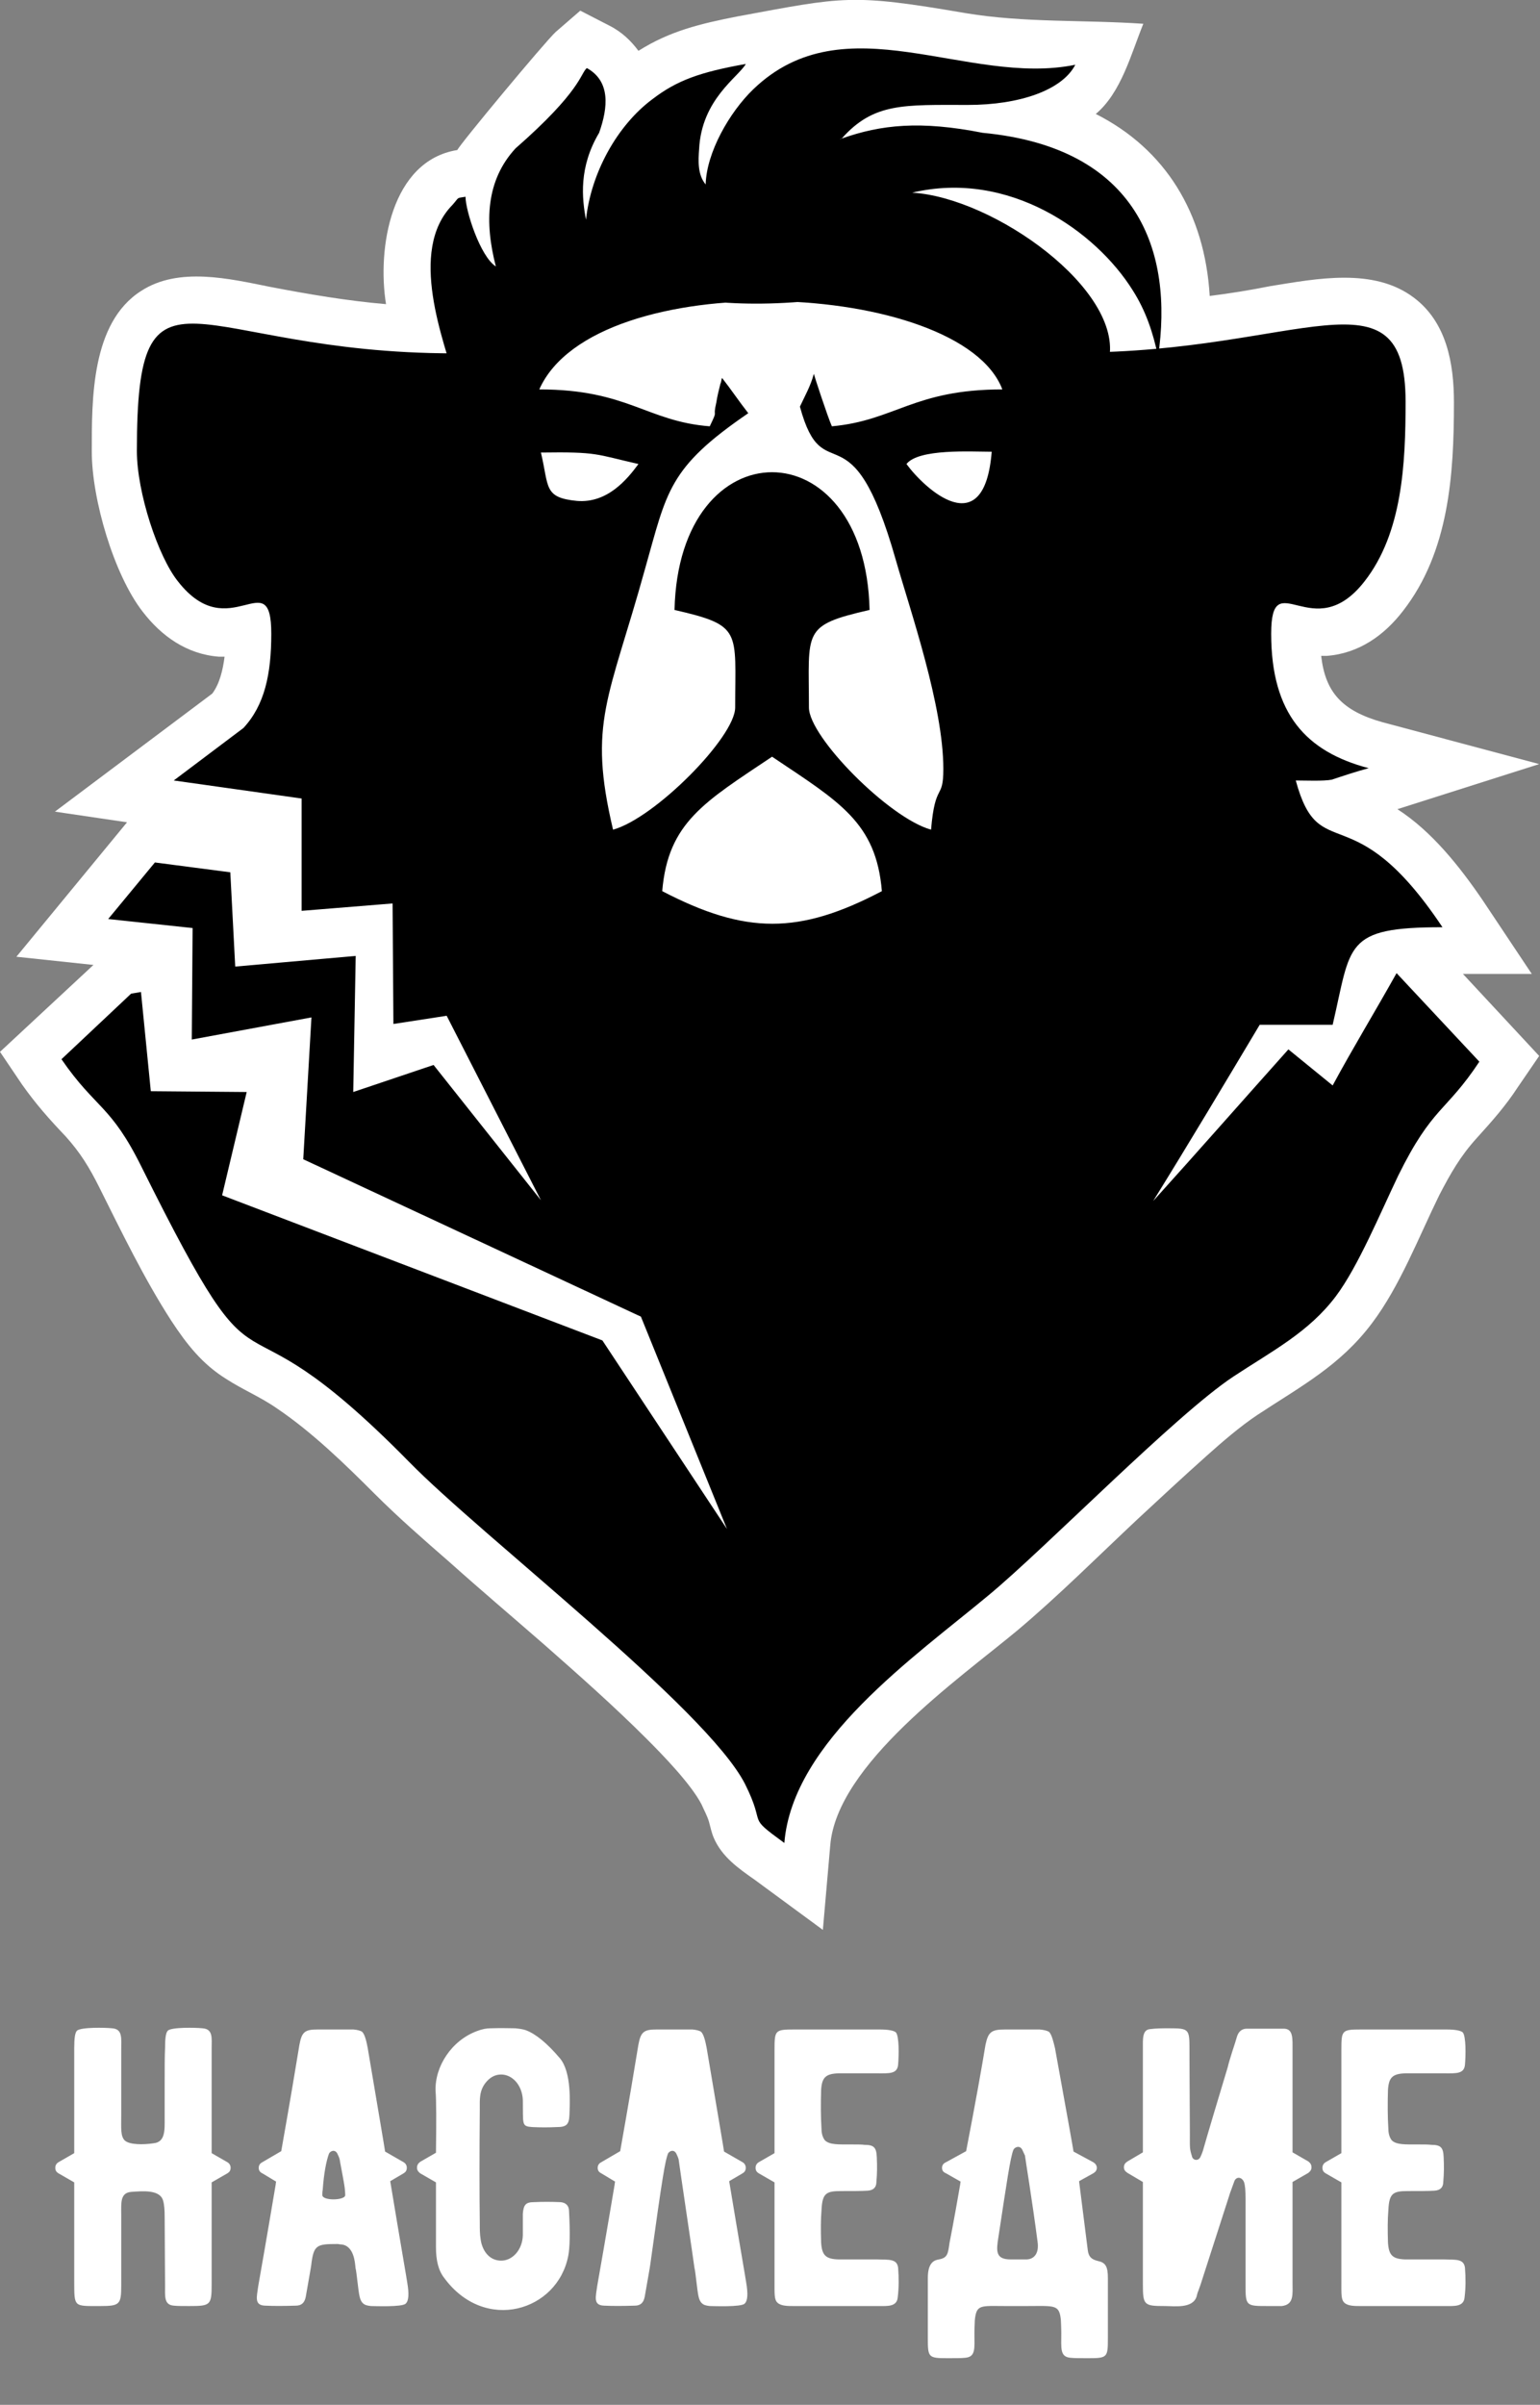
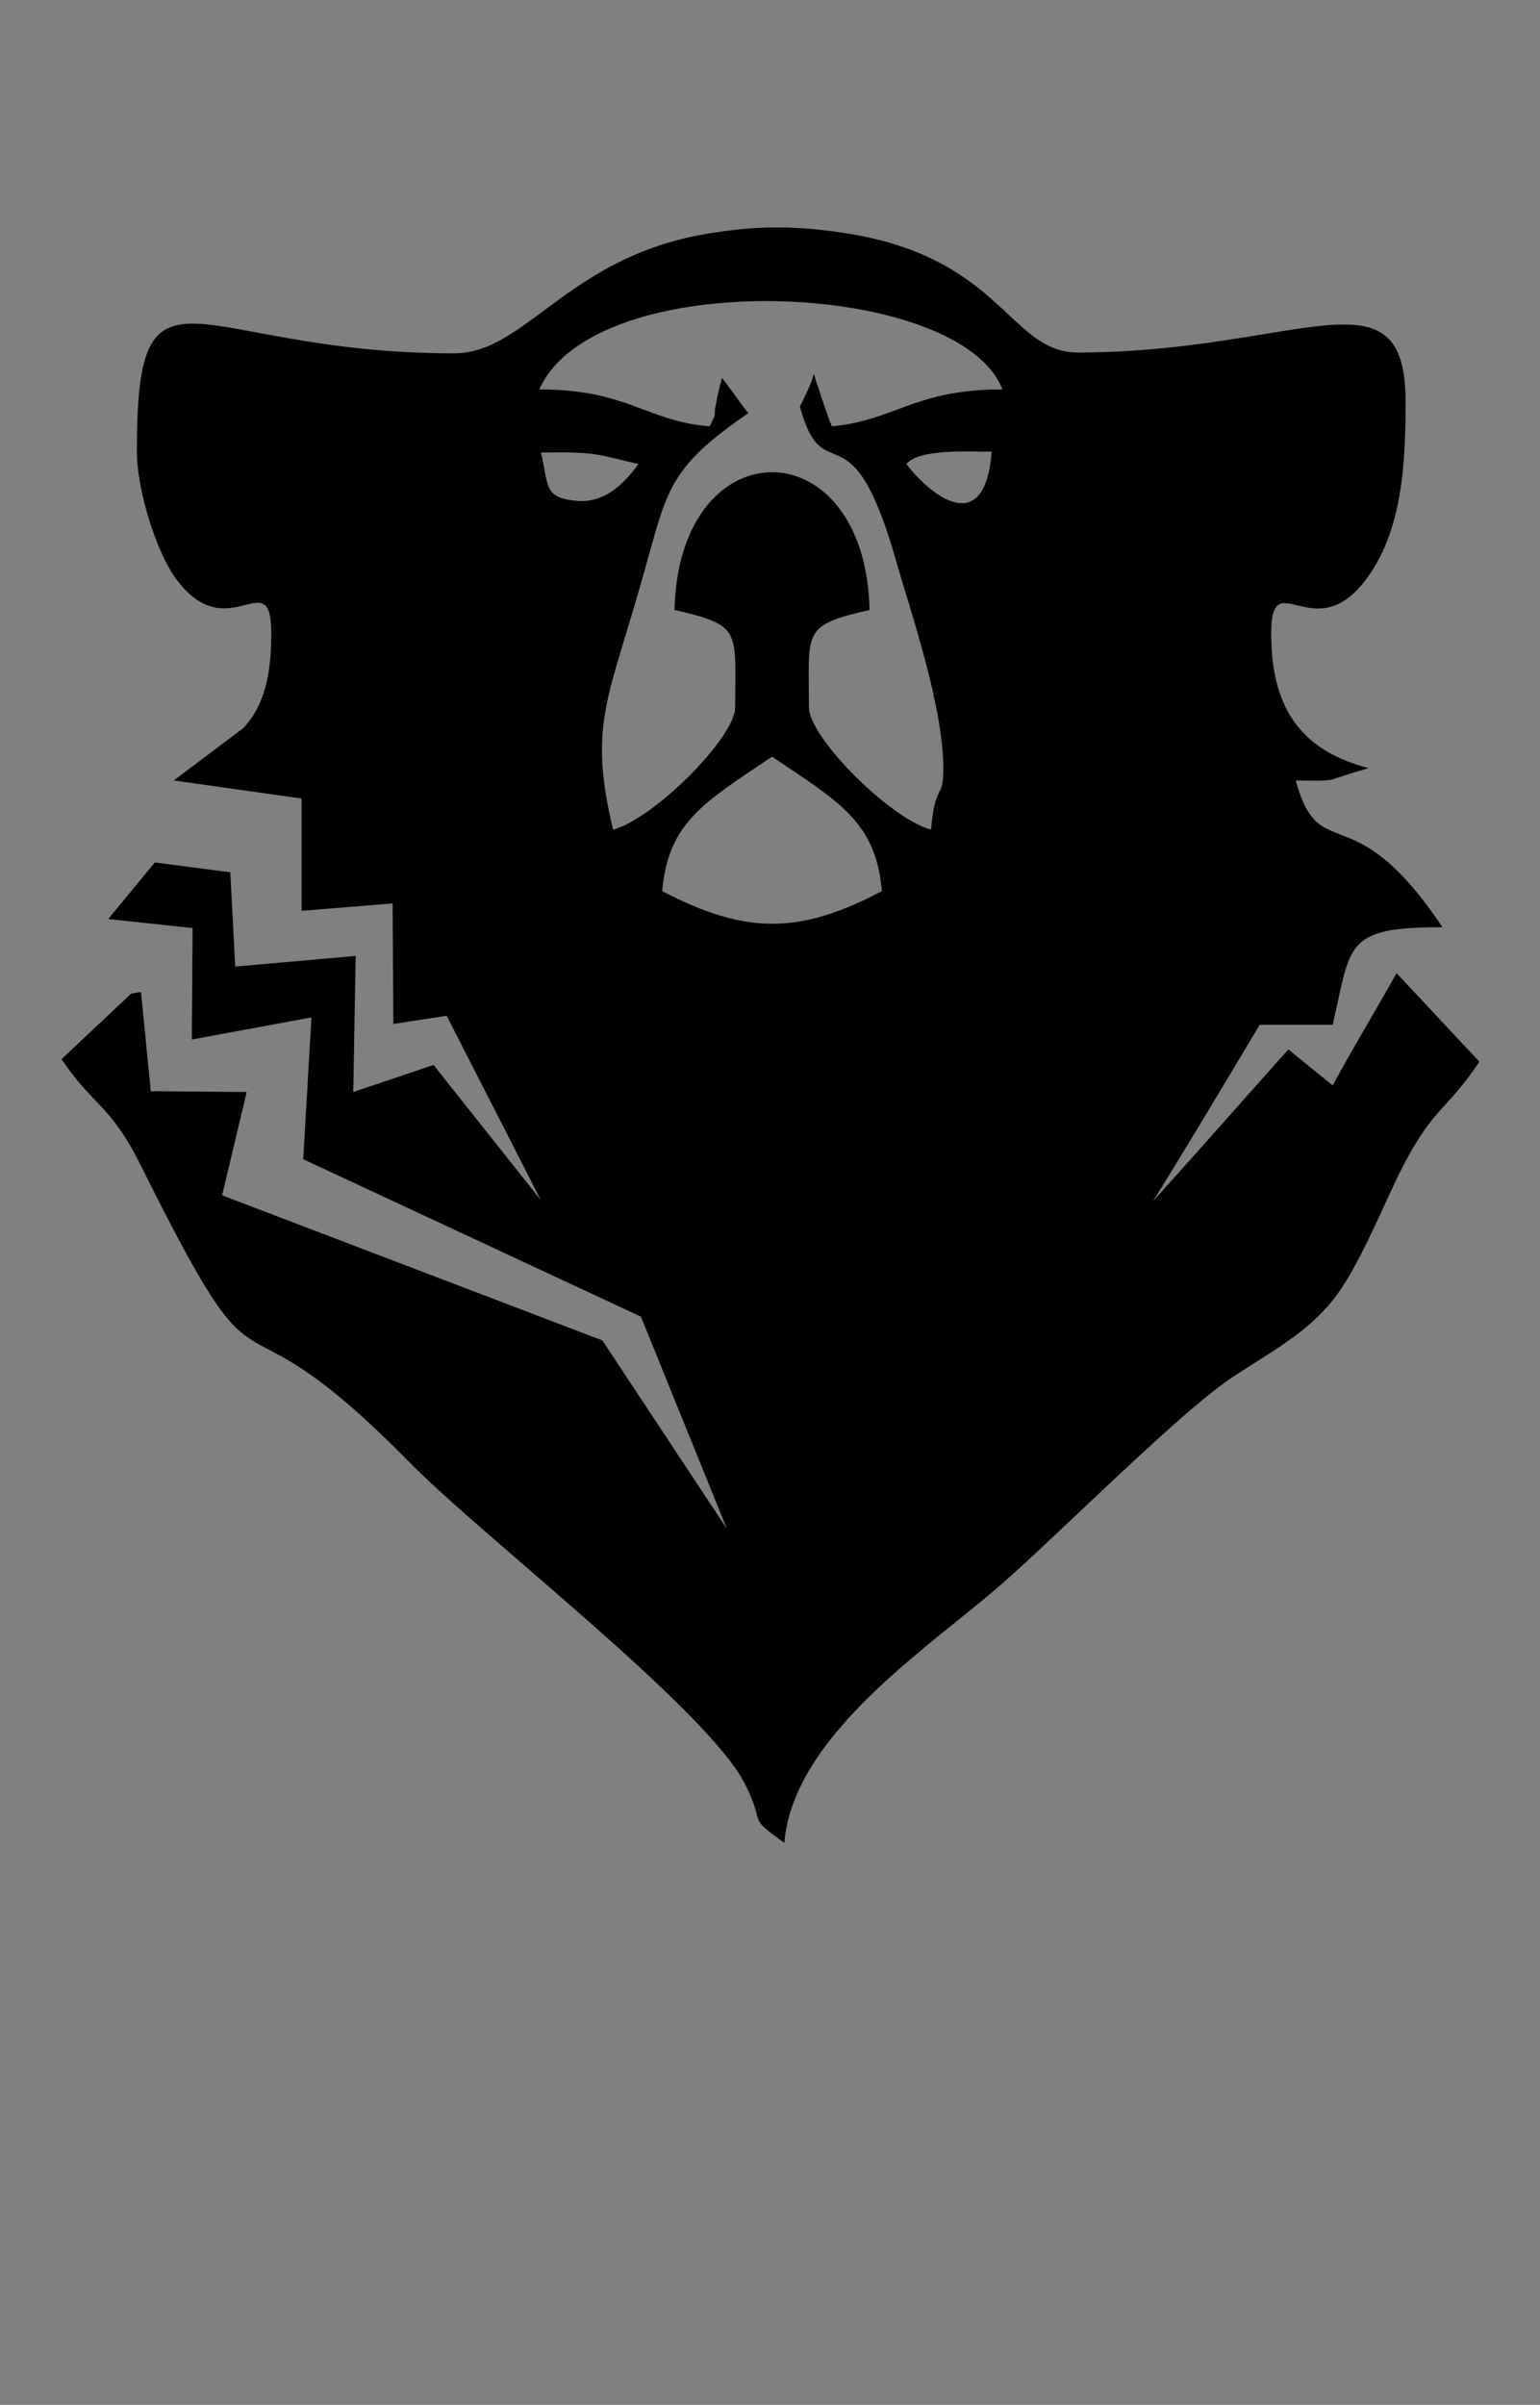
<svg xmlns="http://www.w3.org/2000/svg" width="1170" height="1826" viewBox="0 0 1170 1826" fill="none">
  <rect x="0" y="0" width="1170" height="1826" fill="#808080" stroke="none" />
  <g clip-path="url(#clip0_48_4)">
-     <path fill-rule="evenodd" clip-rule="evenodd" d="M293.278 230.95C286.429 188.619 297.014 122.011 347.451 113.919C349.319 109.561 414.077 31.748 422.171 24.278L440.852 8.093L462.645 19.298C472.608 24.278 479.457 31.126 485.061 38.596C508.723 23.655 531.762 18.053 560.404 12.45C641.352 -2.49 646.333 -4.98 733.507 9.96C778.34 17.43 823.172 14.94 868.627 18.053C859.287 41.086 851.815 70.343 832.512 86.528C885.439 113.296 915.327 161.852 919.063 224.725C934.007 222.857 949.574 220.367 965.141 217.255C1000.01 211.652 1043.6 202.937 1074.11 225.97C1099.02 244.645 1104.62 275.77 1104.62 305.65C1104.62 360.431 1100.88 418.946 1066.01 463.767C1051.69 482.442 1032.39 496.137 1008.11 498.005C1006.24 498.005 1004.99 498.005 1003.75 498.005C1006.86 525.395 1019.31 539.712 1050.45 548.427L1169.38 580.175L1061.66 614.413C1087.81 631.221 1108.98 657.988 1126.41 683.511L1163.77 739.537H1111.47L1169.38 801.787L1153.19 825.442C1143.85 839.76 1133.88 850.965 1122.05 864.038C1109.6 877.733 1102.13 890.805 1093.41 907.613C1077.84 939.361 1063.52 976.711 1042.35 1004.72C1018.07 1037.09 988.18 1052.66 955.178 1074.44C942.102 1083.16 928.403 1094.99 916.573 1105.57C899.138 1121.13 881.703 1137.32 864.268 1153.5C834.38 1181.52 803.869 1212.02 772.735 1238.16C728.526 1274.89 635.748 1339.63 630.766 1401.26L625.162 1465.38L573.481 1427.4C561.027 1418.69 548.574 1409.97 542.347 1395.66C540.479 1391.3 539.856 1387.56 538.611 1383.21C537.366 1378.85 534.875 1374.49 533.007 1370.13C524.912 1354.57 503.741 1332.78 491.288 1320.33C466.381 1295.43 439.606 1271.78 413.454 1248.75C389.17 1227.58 364.886 1207.04 341.224 1185.87C321.921 1169.07 302.618 1152.26 284.561 1134.2C262.145 1111.79 237.238 1087.52 210.463 1069.46C198.01 1060.75 184.311 1055.15 171.857 1047.05C153.8 1035.85 141.969 1020.91 130.138 1002.86C109.59 971.109 92.155 935.003 75.343 901.388C67.871 886.448 61.022 875.243 49.814 862.793C37.36 849.72 27.398 838.515 16.812 823.575L0 798.675L70.985 732.689L12.453 726.464L96.514 624.373L41.719 616.281L161.272 526.64C166.876 519.17 169.367 508.587 170.612 498.627C169.367 498.627 167.499 498.627 166.253 498.627C141.969 496.76 122.666 483.064 108.345 464.389C86.551 436.377 69.739 379.106 69.739 343.001C69.739 303.783 69.117 245.267 107.1 220.99C135.742 202.315 174.348 211.652 205.482 217.877C234.747 223.48 264.013 228.46 293.278 230.95Z" fill="white" />
    <path fill-rule="evenodd" clip-rule="evenodd" d="M607.728 308.762C625.786 375.37 646.334 304.405 680.581 425.171C691.789 464.388 716.696 535.977 716.696 583.909C716.696 608.187 710.469 593.247 707.356 629.975C675.6 621.26 614.578 559.632 614.578 537.222C614.578 478.706 608.974 474.971 660.655 463.143C657.542 323.702 515.573 323.702 512.46 463.143C564.141 474.971 558.537 478.706 558.537 537.222C558.537 559.632 497.516 621.26 465.759 629.975C446.456 548.427 462.646 530.997 490.043 432.018C506.856 372.88 507.478 355.45 568.5 313.742C561.651 305.027 555.424 295.689 548.575 286.974C547.952 288.219 547.952 290.709 547.329 291.332C546.084 296.312 544.839 301.292 544.216 305.65C541.103 318.722 546.084 309.385 539.234 323.702C491.289 319.967 476.967 295.689 409.719 295.689C452.06 200.446 729.772 212.274 761.528 295.689C694.28 295.689 679.958 319.345 632.013 323.702C628.899 316.855 618.314 284.484 618.314 283.862C615.823 293.199 611.464 300.67 607.728 308.762ZM485.062 352.337C476.345 364.165 461.401 382.218 438.362 380.35C412.832 377.86 417.191 369.768 410.964 343.622C454.551 343 452.06 344.867 485.062 352.337ZM753.434 343C747.83 413.343 702.374 371.013 688.676 352.337C698.016 340.51 737.867 343 753.434 343ZM503.12 676.663C507.478 624.372 535.498 608.81 586.558 574.572C637.617 608.81 665.637 624.372 669.996 676.663C607.106 709.655 566.632 709.655 503.12 676.663ZM957.047 778.131H1012.47C1026.79 717.126 1020.56 704.053 1095.9 704.053C1027.41 601.34 1002.5 659.233 984.445 592.624C991.294 592.624 1005.62 593.247 1011.84 592.002C1021.18 588.889 1030.52 585.777 1039.86 583.287C992.539 570.837 965.765 542.202 965.765 481.196C965.765 427.038 997.521 491.779 1036.75 441.356C1065.39 404.628 1067.88 352.337 1067.88 305.027C1067.88 200.446 986.935 267.677 817.569 267.677C765.887 266.432 760.283 192.976 636.371 176.168C597.143 170.566 569.123 172.433 541.725 176.791C432.135 192.976 400.379 268.299 344.961 268.299C145.706 268.299 103.987 183.639 103.987 342.377C103.987 374.125 120.176 422.681 135.121 441.356C174.349 491.779 206.105 426.416 206.105 481.196C206.105 511.699 201.124 535.354 184.934 552.784L132.007 592.624L229.144 606.32V691.603L298.261 686L298.883 777.509L339.357 771.284L410.964 911.347L329.394 808.634L268.372 829.176L270.24 725.841L178.708 733.933L174.972 662.345L117.686 654.875L82.194 697.828L146.329 704.675L145.706 789.336L236.616 772.529L230.389 880.222L486.93 999.743L552.311 1160.97L457.664 1017.8L168.745 907.612L187.425 829.176L114.572 828.554L107.1 753.231L99.628 754.476L46.701 804.276C72.853 842.249 84.061 838.514 107.723 886.447C207.973 1087.52 165.631 962.393 310.714 1109.93C366.132 1166.57 536.744 1297.3 566.009 1354.57C582.822 1388.19 566.009 1377.6 595.898 1399.39C602.124 1322.2 694.902 1258.08 750.943 1211.39C793.907 1175.91 892.912 1074.44 937.122 1045.19C966.387 1025.89 994.407 1011.57 1014.96 984.18C1031.77 961.77 1048.58 921.307 1062.28 892.672C1088.43 839.759 1098.39 844.739 1123.92 806.144L1061.03 738.913C1043.6 770.038 1028.65 794.316 1012.47 824.196L978.841 796.806C942.103 837.892 910.969 873.374 876.1 911.97C903.497 867.772 930.272 822.951 957.047 778.131Z" fill="black" />
-     <path fill-rule="evenodd" clip-rule="evenodd" d="M536.119 140.064C529.893 132.594 530.515 122.011 531.138 113.296C533.006 75.323 561.026 58.516 566.63 48.556C531.761 54.781 514.326 61.006 495.646 75.323C468.871 95.243 448.945 131.349 445.209 166.832C442.096 150.646 439.605 126.991 455.172 100.846C462.021 81.548 463.889 61.628 445.832 51.668C440.851 56.026 441.473 69.098 391.66 112.674C369.243 136.951 367.998 168.699 376.715 202.314C364.885 194.844 353.677 159.984 353.677 149.401C346.204 150.646 349.318 149.401 343.714 155.627C309.467 190.487 337.487 259.585 346.204 291.333C349.941 304.405 351.809 332.418 359.903 341.756C366.753 333.663 390.414 301.915 399.132 296.935C396.641 290.088 393.528 289.465 390.414 283.24C388.546 279.505 414.076 263.942 413.453 259.585C410.34 228.46 438.983 244.645 458.285 213.519C520.553 229.082 562.894 235.307 633.256 226.592C679.956 220.99 750.318 229.705 772.735 262.075C788.301 284.485 783.32 281.373 790.792 293.2C795.773 301.293 818.812 334.286 825.662 341.133C831.888 316.233 833.134 298.18 842.474 273.28C853.682 220.367 755.3 150.024 693.033 146.289C766.508 128.859 832.511 175.547 860.531 220.367C870.494 235.93 876.098 252.737 879.834 270.79C891.665 191.109 864.89 112.051 746.582 100.846C699.259 91.508 669.371 94.621 639.483 105.204C663.767 77.813 686.806 79.681 735.374 79.681C774.603 79.681 806.982 68.476 816.944 49.178C734.752 65.986 641.974 0.623 572.234 67.853C554.177 85.283 536.742 115.786 536.119 140.064ZM638.86 105.204C640.728 103.336 636.369 108.316 638.86 105.204Z" fill="black" />
  </g>
-   <path d="M172.8 1641.8C174.3 1642.7 175.2 1644.2 175.2 1646C175.2 1648.1 174.3 1649.3 172.8 1650.2L160.8 1657.1V1734.5C160.8 1750.4 159.9 1751 143.7 1751C138.6 1751 134.7 1751 132 1750.7C124.5 1750.1 125.4 1743.5 125.4 1735.4L125.1 1683.2C125.1 1678.1 124.8 1673.9 123.9 1670.9C121.5 1662.5 108.6 1663.7 99.9 1664.3C91.2 1664.9 92.1 1672.7 92.1 1681.1V1735.7C92.1 1749.8 90.9 1751 76.2 1751C66 1751 60.9 1751.3 58.5 1748.9C56.4 1746.5 56.4 1742.6 56.4 1731.8V1657.1L44.4 1650.2C42.9 1649.3 42 1648.1 42 1646C42 1644.2 42.9 1642.7 44.4 1641.8L56.4 1634.9V1555.1C56.4 1547.6 57 1543.4 58.5 1541.9C61.5 1539.2 79.5 1539.5 85.2 1540.1C93.3 1540.7 92.1 1547.6 92.1 1556.6V1606.4C92.1 1616 91.5 1622 94.8 1625.3C98.4 1628.6 108.9 1628.6 116.7 1627.4C125.7 1626.5 125.1 1617.2 125.1 1608.5V1581.8C125.1 1570.1 125.1 1561.1 125.4 1555.1C125.4 1547.6 126 1543.4 127.5 1541.9C130.2 1539.2 148.2 1539.5 153.9 1540.1C162 1540.7 160.8 1547.6 160.8 1555.4V1634.9L172.8 1641.8ZM309.37 1733C310.87 1741.7 310.57 1747.1 308.17 1749.2C305.47 1751.9 284.17 1751 281.77 1751C278.77 1750.7 276.97 1750.1 275.77 1748.9C273.07 1746.5 272.77 1742 271.57 1732.4C270.97 1727.9 270.67 1724.3 270.07 1721.9C269.77 1718.9 269.17 1704.5 258.67 1704.2C257.17 1703.9 256.27 1703.9 256.27 1703.9C240.67 1703.9 238.27 1704.5 236.47 1719.8C236.17 1722.2 234.67 1730.3 232.27 1744.1C231.37 1748.6 228.97 1750.7 224.77 1750.7C215.47 1751 207.67 1751 201.37 1750.7C192.97 1750.4 195.07 1744.1 196.27 1735.4C203.47 1694.6 207.67 1669.1 209.47 1658.6C209.47 1657.7 209.77 1656.8 209.77 1656.5L199.27 1650.2C197.47 1649.3 196.57 1648.1 196.57 1646C196.57 1644.2 197.47 1642.7 199.27 1641.8L213.67 1633.4C220.27 1596.2 224.77 1569.2 227.47 1552.7C229.27 1542.8 231.67 1541 241.27 1541H268.57C271.57 1541.3 273.97 1541.9 275.17 1542.8C277.27 1544.9 278.47 1550.3 279.37 1555.1C287.77 1604.9 292.27 1631.3 292.57 1633.7L306.67 1641.8C308.17 1642.7 309.07 1644.2 309.07 1646C309.07 1648.1 308.17 1649.3 306.67 1650.2L296.47 1656.2C304.57 1705.1 309.07 1730.6 309.37 1733ZM262.27 1667C262.27 1666.4 262.27 1664.6 261.97 1661.9C261.37 1656.5 258.07 1640.6 258.07 1639.7C257.77 1638.5 257.17 1637 256.27 1635.2C254.47 1631.9 251.17 1633.1 249.97 1635.2C247.87 1640.9 246.07 1650.2 245.17 1662.8C244.87 1664.3 244.87 1665.8 244.87 1666.7C244.87 1671.2 261.67 1670.9 262.27 1667ZM432.319 1679C433.219 1695.8 432.919 1706.9 431.719 1712.9C423.619 1754.9 368.419 1771.7 337.519 1729.7C333.019 1724 331.219 1716.2 331.219 1706.3V1657.1L319.219 1650.2C317.719 1649 316.819 1647.8 316.819 1646C316.819 1643.9 317.719 1642.7 319.219 1641.5L331.219 1634.6C331.519 1610.6 331.519 1595.6 330.919 1587.5C330.319 1569.2 342.919 1549.4 362.419 1542.2C366.319 1540.7 369.619 1540.1 372.619 1540.1C381.319 1539.8 387.619 1540.1 391.519 1540.1C394.219 1540.4 397.219 1540.7 399.619 1541.6C406.819 1544.3 415.519 1551.2 425.419 1562.9C434.419 1573.7 432.919 1597.1 432.619 1606.1C432.319 1613.3 430.219 1615.1 423.019 1615.1C416.719 1615.4 410.719 1615.4 404.419 1615.1C396.019 1614.5 397.519 1613.3 397.219 1594.4C396.619 1583 389.119 1575.2 380.719 1575.2C376.519 1575.2 372.919 1577 369.919 1580.3C363.919 1586.9 364.519 1593.8 364.519 1601.3C364.219 1636.1 364.219 1664.9 364.519 1688.3C364.519 1692.5 364.519 1696.4 365.119 1700C366.019 1707.5 370.519 1715.9 379.819 1716.5C389.119 1717.1 396.919 1708.4 397.219 1697.3V1680.8C397.819 1674.2 399.319 1672.1 405.619 1672.1C411.919 1671.8 418.819 1671.8 425.719 1672.1C429.919 1672.4 432.319 1674.8 432.319 1679ZM493.99 1719.8C493.69 1722.2 492.19 1730.3 489.79 1744.1C488.89 1748.6 486.49 1750.7 482.29 1750.7C472.99 1751 465.19 1751 458.89 1750.7C450.49 1750.4 452.59 1744.1 453.79 1735.4C460.99 1694.6 465.19 1669.1 466.99 1658.6C466.99 1657.7 467.29 1656.8 467.29 1656.5L456.79 1650.2C454.99 1649.3 454.09 1648.1 454.09 1646C454.09 1644.2 454.99 1642.7 456.79 1641.8L471.19 1633.4C477.79 1596.2 482.29 1569.2 484.99 1552.7C486.79 1542.8 489.19 1541 498.79 1541H526.09C529.09 1541.3 531.49 1541.9 532.69 1542.8C534.79 1544.9 535.99 1550.3 536.89 1555.1C545.29 1604.9 549.79 1631.3 550.09 1633.7L564.19 1641.8C565.69 1642.7 566.59 1644.2 566.59 1646C566.59 1648.1 565.69 1649.3 564.19 1650.2L553.99 1656.2C562.09 1705.1 566.59 1730.6 566.89 1733C568.39 1741.7 568.09 1747.1 565.69 1749.2C562.99 1751.9 541.69 1751 539.29 1751C536.29 1750.7 534.49 1750.1 533.29 1748.9C530.59 1746.5 530.29 1742 529.09 1732.4C528.49 1727.9 528.19 1724.3 527.59 1721.9C527.29 1718.9 515.59 1640.6 515.59 1639.7C515.29 1638.5 514.69 1637 513.79 1635.2C511.99 1631.9 508.69 1633.1 507.49 1635.2C505.39 1640.9 503.59 1650.2 493.99 1719.8ZM682.338 1721.9C682.938 1729.7 682.938 1737.2 682.038 1744.4C681.438 1751.6 674.238 1751 667.938 1751H602.838C598.638 1751 593.538 1751 590.838 1748.6C588.138 1746.2 588.438 1742.3 588.438 1731.2V1657.1L576.438 1650.2C574.938 1649.3 574.038 1648.1 574.038 1646C574.038 1644.2 574.938 1642.7 576.438 1641.8L588.438 1634.9V1556.6C588.438 1541.6 588.738 1541 603.438 1541H668.238C675.138 1541 679.038 1541.9 680.538 1543.1C683.238 1545.8 682.938 1560.8 682.338 1567.7C681.738 1574.9 675.438 1574.3 666.738 1574.3H637.038C627.138 1574.6 624.438 1577.6 623.838 1586.9C623.538 1597.1 623.538 1607 624.138 1616.6C624.138 1620.5 625.338 1623.5 626.838 1625.3C630.438 1628.6 637.038 1628.3 646.338 1628.3C651.138 1628.3 654.738 1628.3 656.838 1628.6C664.038 1628.6 665.838 1630.7 666.138 1637.9C666.438 1644.2 666.438 1650.5 665.838 1656.8C665.838 1661 663.438 1663.1 659.238 1663.4C654.738 1663.7 647.838 1663.7 639.138 1663.7C627.738 1663.7 624.738 1665.2 624.138 1678.1C623.538 1685.3 623.538 1693.4 623.838 1702.7C624.438 1712.3 627.138 1715.3 637.038 1715.6H666.438C675.438 1715.9 681.438 1715 682.338 1721.9ZM834.206 1716.8C839.906 1718 841.706 1721 841.706 1729.7V1775.3C841.706 1790 841.406 1790.6 826.706 1790.6C820.706 1790.6 816.506 1790.6 813.506 1790.3C805.106 1789.7 806.306 1783.1 806.306 1771.7C806.306 1767.8 806.006 1762.4 806.006 1761.8C804.806 1749.5 801.506 1751 779.606 1751H764.006C745.106 1751 741.806 1749.5 740.606 1761.8C740.606 1762.4 740.306 1767.8 740.306 1771.7C740.306 1783.1 741.506 1789.7 733.106 1790.3C730.106 1790.6 725.906 1790.6 719.906 1790.6C705.206 1790.6 704.906 1790 704.906 1775.3V1729.7C704.906 1718 709.706 1716.2 713.306 1715.6C719.906 1714.4 720.206 1711.4 721.406 1703C724.706 1686.2 728.006 1667.3 729.506 1658.6C729.506 1657.7 729.806 1656.8 729.806 1656.5L718.706 1650.2C716.606 1649.3 715.706 1648.1 715.706 1646C715.706 1644.2 716.606 1642.7 718.706 1641.8L734.006 1633.4C741.206 1596.2 746.006 1569.2 748.706 1552.7C750.806 1542.8 753.206 1541 763.706 1541H789.806C793.106 1541.3 795.506 1541.9 797.006 1542.8C799.106 1544.9 800.306 1550.3 801.506 1555.1C810.506 1604.9 815.306 1631.3 815.606 1633.7L830.606 1641.8C832.106 1642.7 833.306 1644.2 833.306 1646C833.306 1648.1 832.106 1649.3 830.606 1650.2L819.806 1656.2L826.406 1708.4C827.006 1713.5 829.106 1715.6 834.206 1716.8ZM788.306 1702.4C784.406 1672.1 778.706 1637.6 778.706 1636.7L776.606 1632.2C774.806 1628.9 771.206 1630.1 770.006 1632.2C767.606 1637.6 764.606 1658.9 758.606 1698.2C756.806 1709.3 756.206 1715.6 767.906 1715.6H779.606C785.606 1715.6 789.506 1711.1 788.306 1702.4ZM856.594 1641.2L868.294 1634.3V1555.4C868.294 1548.5 867.694 1541 873.994 1540.7C878.494 1540.1 883.294 1540.1 888.394 1540.1C903.094 1540.1 903.694 1540.7 903.694 1555.4C903.694 1554.2 903.694 1575.8 903.994 1620.5C903.994 1630.4 903.694 1631.3 905.494 1637C906.094 1640.6 910.594 1641.2 912.094 1637.6C912.694 1636.4 913.294 1634.9 913.894 1633.1C916.894 1622.3 927.994 1585.4 932.794 1569.5C933.394 1566.8 934.594 1562.9 936.094 1558.1C937.894 1552.7 939.094 1548.8 939.694 1546.7C940.894 1542.5 943.594 1540.4 947.194 1540.4H975.694C982.594 1540.7 981.994 1547.9 981.994 1557.2V1634.3L993.994 1641.2C995.494 1642.4 996.394 1643.6 996.394 1645.7C996.394 1647.5 995.494 1648.7 993.994 1649.9L981.994 1656.8V1732.7C981.994 1742.3 983.194 1749.8 973.894 1751H963.394C946.594 1751 946.294 1751 946.294 1734.8V1669.7C946.294 1663.4 945.994 1659.2 945.094 1656.8C943.594 1653.2 939.694 1652.3 937.894 1655.9L934.294 1665.8C934.894 1664.3 927.394 1687.1 912.094 1734.8L910.594 1739C909.694 1741.1 909.394 1742.6 909.094 1743.8C906.094 1753.1 892.294 1751 885.094 1751C869.194 1751 868.294 1750.4 868.294 1734.5V1656.8L856.594 1649.9C854.794 1648.7 853.894 1647.5 853.894 1645.7C853.894 1643.6 854.794 1642.4 856.594 1641.2ZM1113 1721.9C1113.6 1729.7 1113.6 1737.2 1112.7 1744.4C1112.1 1751.6 1104.9 1751 1098.6 1751H1033.5C1029.3 1751 1024.2 1751 1021.5 1748.6C1018.8 1746.2 1019.1 1742.3 1019.1 1731.2V1657.1L1007.1 1650.2C1005.6 1649.3 1004.7 1648.1 1004.7 1646C1004.7 1644.2 1005.6 1642.7 1007.1 1641.8L1019.1 1634.9V1556.6C1019.1 1541.6 1019.4 1541 1034.1 1541H1098.9C1105.8 1541 1109.7 1541.9 1111.2 1543.1C1113.9 1545.8 1113.6 1560.8 1113 1567.7C1112.4 1574.9 1106.1 1574.3 1097.4 1574.3H1067.7C1057.8 1574.6 1055.1 1577.6 1054.5 1586.9C1054.2 1597.1 1054.2 1607 1054.8 1616.6C1054.8 1620.5 1056 1623.5 1057.5 1625.3C1061.1 1628.6 1067.7 1628.3 1077 1628.3C1081.8 1628.3 1085.4 1628.3 1087.5 1628.6C1094.7 1628.6 1096.5 1630.7 1096.8 1637.9C1097.1 1644.2 1097.1 1650.5 1096.5 1656.8C1096.5 1661 1094.1 1663.1 1089.9 1663.4C1085.4 1663.7 1078.5 1663.7 1069.8 1663.7C1058.4 1663.7 1055.4 1665.2 1054.8 1678.1C1054.2 1685.3 1054.2 1693.4 1054.5 1702.7C1055.1 1712.3 1057.8 1715.3 1067.7 1715.6H1097.1C1106.1 1715.9 1112.1 1715 1113 1721.9Z" fill="white" />
  <defs>
    <clipPath id="clip0_48_4">
      <rect width="1170" height="1466" fill="white" />
    </clipPath>
  </defs>
</svg>